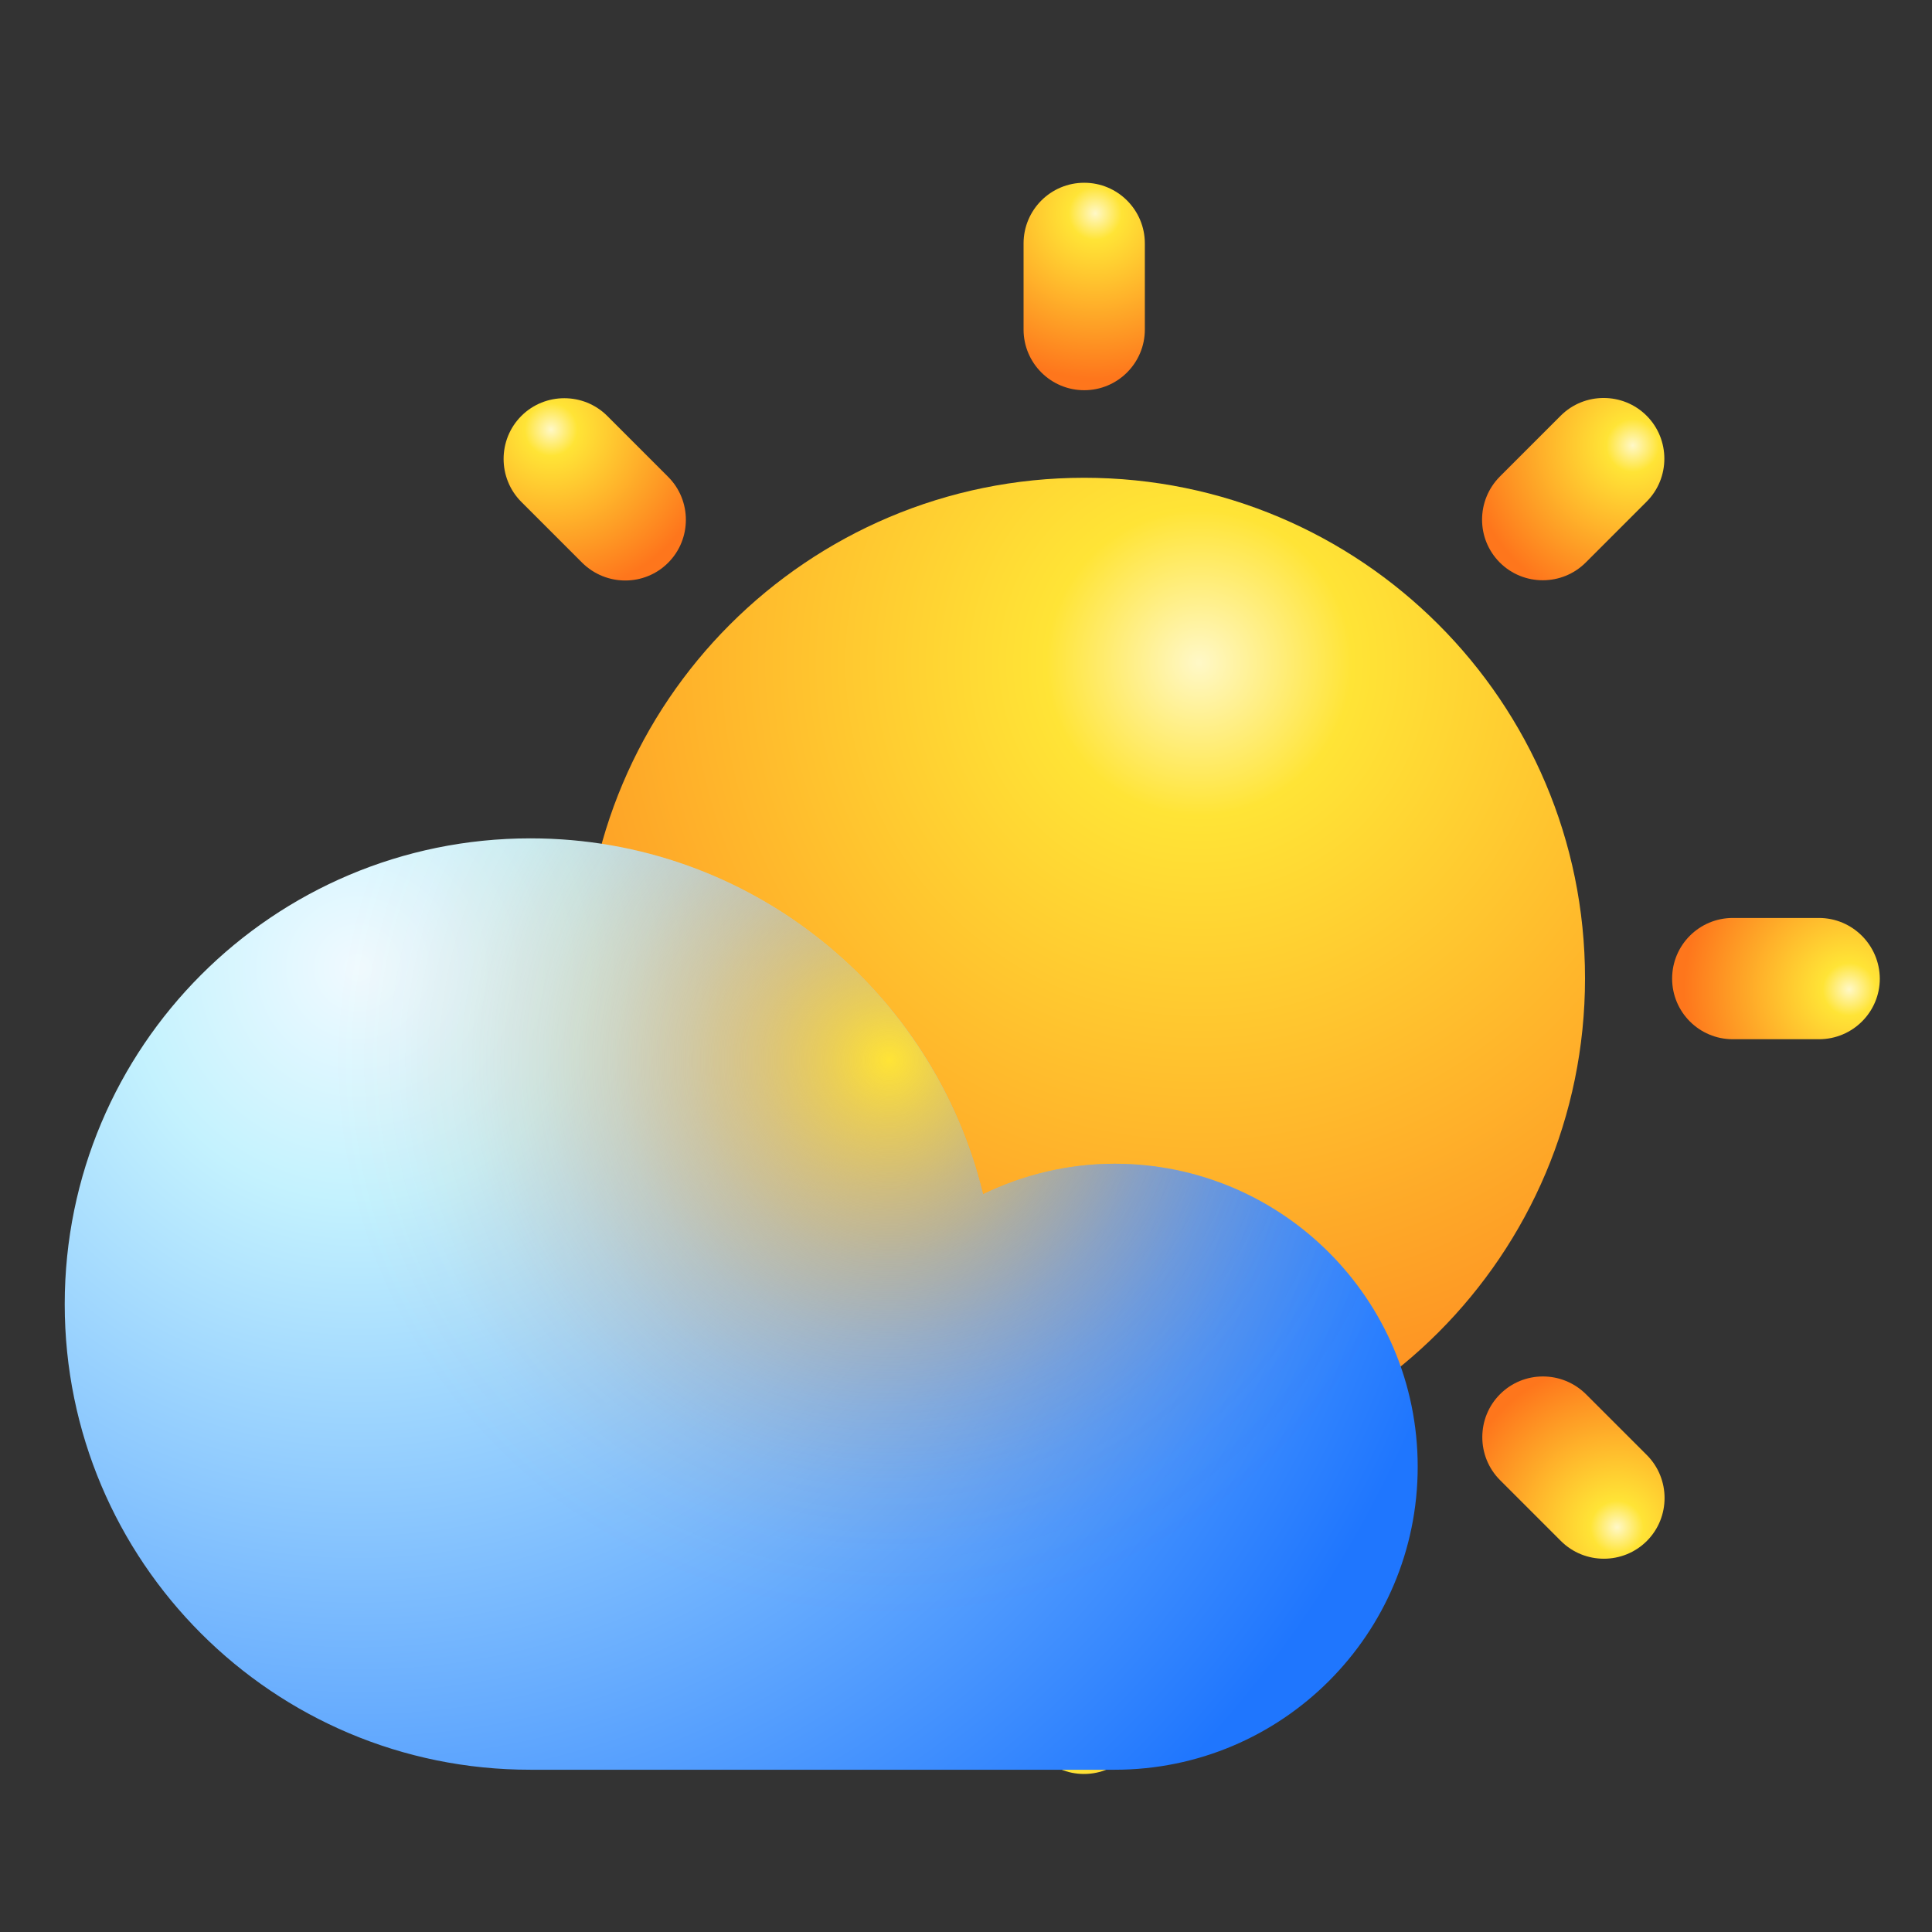
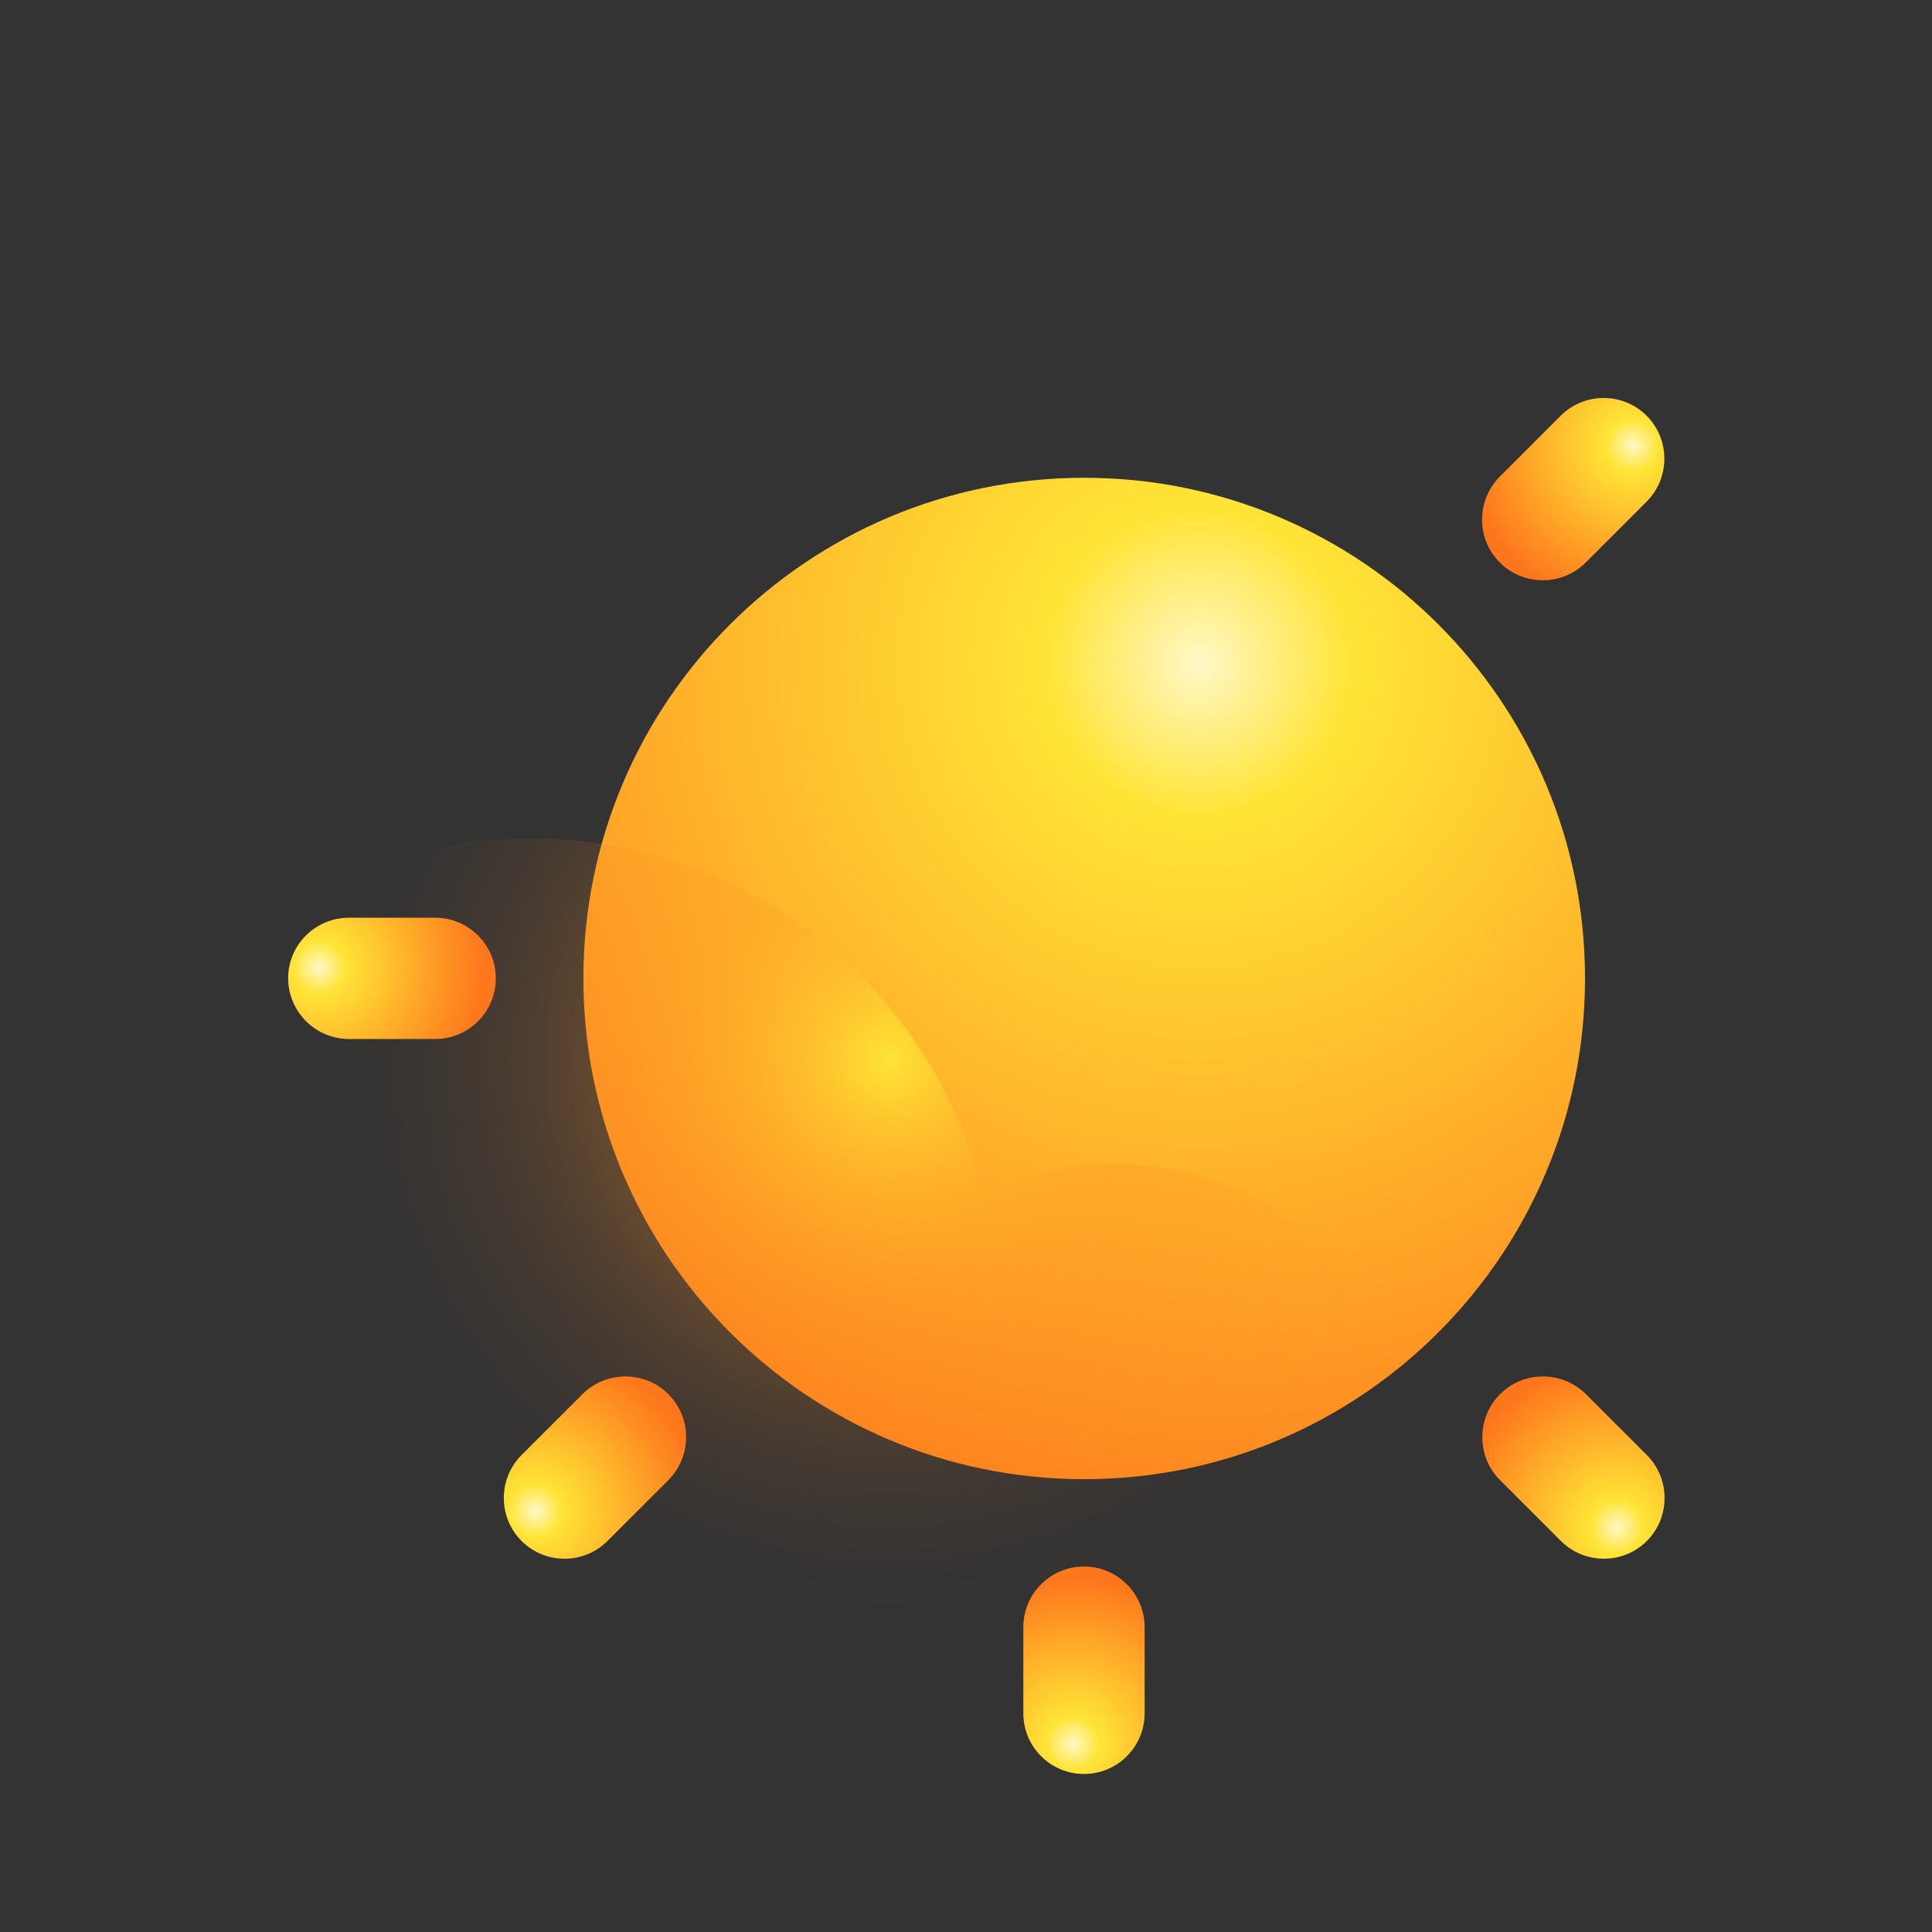
<svg xmlns="http://www.w3.org/2000/svg" width="74" height="74" viewBox="0 0 74 74" fill="none">
  <rect x="0" y="0" width="74" height="74" fill="#333333" stroke="none" />
  <mask id="mask0_1886_5487" style="mask-type:alpha" maskUnits="userSpaceOnUse" x="0" y="0" width="74" height="74">
    <rect width="74" height="74" transform="matrix(-1 0 0 1 74 0)" fill="#FFCA64" />
  </mask>
  <g mask="url(#mask0_1886_5487)">
    <path d="M22.345 37.474C22.345 48.065 30.936 56.656 41.527 56.656C52.119 56.656 60.71 48.065 60.71 37.474C60.71 26.882 52.119 18.3 41.527 18.3C30.936 18.3 22.345 26.882 22.345 37.474Z" fill="url(#paint0_radial_1886_5487)" />
    <path style="mix-blend-mode:overlay" d="M44.443 35.5C39.556 31.537 37.645 25.501 40.183 22.021C42.712 18.542 48.73 18.927 53.617 22.891C58.505 26.855 60.406 32.891 57.877 36.37C55.339 39.85 49.331 39.464 44.443 35.5Z" fill="url(#paint1_radial_1886_5487)" />
    <path style="mix-blend-mode:overlay" opacity="0.4" d="M24.569 41.715C25.215 39.599 28.506 40.478 31.914 43.679C35.331 46.89 37.564 51.203 36.927 53.329C36.281 55.445 32.99 54.575 29.573 51.365C26.166 48.154 23.924 43.841 24.56 41.715H24.569Z" fill="url(#paint2_radial_1886_5487)" />
-     <path d="M43.85 12.623C43.85 13.905 42.81 14.946 41.528 14.946C40.245 14.946 39.205 13.905 39.205 12.623V9.323C39.205 8.04 40.245 7 41.528 7C42.81 7 43.85 8.04 43.85 9.323V12.623Z" fill="url(#paint3_radial_1886_5487)" />
-     <path d="M25.591 18.264C26.497 19.169 26.497 20.649 25.591 21.555C24.686 22.461 23.215 22.461 22.3 21.555L19.968 19.223C19.063 18.318 19.063 16.838 19.968 15.932C20.874 15.026 22.354 15.026 23.26 15.932L25.591 18.264Z" fill="url(#paint4_radial_1886_5487)" />
    <path d="M16.668 35.151C17.951 35.151 18.991 36.191 18.991 37.473C18.991 38.756 17.951 39.796 16.668 39.796H13.368C12.085 39.796 11.045 38.756 11.036 37.473C11.036 36.191 12.076 35.151 13.368 35.151H16.668Z" fill="url(#paint5_radial_1886_5487)" />
    <path d="M22.309 53.401C23.215 52.495 24.694 52.495 25.6 53.401C26.506 54.306 26.506 55.777 25.6 56.692L23.268 59.023C22.363 59.929 20.883 59.929 19.977 59.023C19.071 58.118 19.071 56.638 19.977 55.732L22.309 53.401Z" fill="url(#paint6_radial_1886_5487)" />
    <path d="M39.196 62.324C39.196 61.041 40.237 60.001 41.519 60.001C42.801 60.001 43.842 61.041 43.842 62.324V65.624C43.842 66.907 42.801 67.947 41.519 67.947C40.237 67.947 39.196 66.907 39.196 65.624V62.324Z" fill="url(#paint7_radial_1886_5487)" />
    <path d="M57.455 56.692C56.549 55.786 56.549 54.306 57.455 53.401C58.361 52.495 59.831 52.495 60.746 53.401L63.078 55.732C63.983 56.638 63.983 58.118 63.078 59.023C62.172 59.929 60.692 59.929 59.786 59.023L57.455 56.692Z" fill="url(#paint8_radial_1886_5487)" />
-     <path d="M66.369 39.805C65.086 39.805 64.046 38.765 64.046 37.482C64.046 36.2 65.086 35.16 66.369 35.16H69.669C70.951 35.16 71.992 36.2 72.001 37.482C72.001 38.765 70.96 39.805 69.669 39.805H66.369Z" fill="url(#paint9_radial_1886_5487)" />
    <path d="M60.737 21.546C59.831 22.452 58.352 22.452 57.446 21.546C56.54 20.64 56.54 19.169 57.446 18.255L59.778 15.923C60.683 15.017 62.163 15.017 63.069 15.923C63.975 16.829 63.975 18.309 63.069 19.214L60.737 21.546Z" fill="url(#paint10_radial_1886_5487)" />
-     <path d="M20.316 32.111C28.72 32.111 35.759 37.923 37.652 45.743C39.176 45.006 40.885 44.574 42.696 44.574C49.105 44.574 54.301 49.77 54.301 56.18C54.301 62.589 49.105 67.785 42.696 67.785H20.316C10.463 67.792 2.479 59.807 2.479 49.954C2.479 40.102 10.463 32.111 20.316 32.111Z" fill="url(#paint11_radial_1886_5487)" />
    <path d="M20.316 32.111C28.72 32.111 35.759 37.923 37.652 45.743C39.176 45.006 40.885 44.574 42.696 44.574C49.105 44.574 54.301 49.77 54.301 56.18C54.301 62.589 49.105 67.785 42.696 67.785H20.316C10.463 67.792 2.479 59.807 2.479 49.954C2.479 40.102 10.463 32.111 20.316 32.111Z" fill="url(#paint12_radial_1886_5487)" />
    <path style="mix-blend-mode:overlay" d="M18.036 49.16C22.679 45.393 24.496 39.651 22.089 36.341C19.681 33.032 13.964 33.4 9.314 37.167C4.67 40.934 2.86 46.676 5.267 49.986C7.675 53.296 13.399 52.927 18.042 49.16H18.036Z" fill="url(#paint13_radial_1886_5487)" />
    <path style="mix-blend-mode:overlay" opacity="0.4" d="M41.413 54.058C43.967 51.987 44.964 48.83 43.636 47.013C42.315 45.19 39.171 45.4 36.617 47.464C34.063 49.535 33.072 52.692 34.394 54.509C35.721 56.332 38.866 56.123 41.413 54.058Z" fill="url(#paint14_radial_1886_5487)" />
-     <path style="mix-blend-mode:overlay" opacity="0.2" d="M47.074 58.568C49.881 55.729 52.778 54.617 53.553 56.084C54.322 57.552 52.67 61.045 49.862 63.885C47.054 66.725 44.151 67.836 43.383 66.369C42.614 64.901 44.266 61.408 47.074 58.568Z" fill="url(#paint15_radial_1886_5487)" />
  </g>
  <defs>
    <radialGradient id="paint0_radial_1886_5487" cx="0" cy="0" r="1" gradientUnits="userSpaceOnUse" gradientTransform="translate(45.904 25.447) rotate(180) scale(36.41 36.41)">
      <stop stop-color="#FFF8C7" />
      <stop offset="0.16" stop-color="#FFE436" />
      <stop offset="1" stop-color="#FE761C" />
    </radialGradient>
    <radialGradient id="paint1_radial_1886_5487" cx="0" cy="0" r="1" gradientUnits="userSpaceOnUse" gradientTransform="translate(146.646 -107.608) rotate(126.03) scale(7.81 11.36)">
      <stop stop-color="white" />
      <stop offset="0.1" stop-color="white" stop-opacity="0.85" />
      <stop offset="0.29" stop-color="white" stop-opacity="0.59" />
      <stop offset="0.47" stop-color="white" stop-opacity="0.38" />
      <stop offset="0.63" stop-color="white" stop-opacity="0.22" />
      <stop offset="0.78" stop-color="white" stop-opacity="0.1" />
      <stop offset="0.91" stop-color="white" stop-opacity="0.03" />
      <stop offset="1" stop-color="white" stop-opacity="0" />
    </radialGradient>
    <radialGradient id="paint2_radial_1886_5487" cx="0" cy="0" r="1" gradientUnits="userSpaceOnUse" gradientTransform="translate(676.471 664.259) rotate(-136.79) scale(8.49 3.586)">
      <stop stop-color="white" />
      <stop offset="0.1" stop-color="white" stop-opacity="0.85" />
      <stop offset="0.29" stop-color="white" stop-opacity="0.59" />
      <stop offset="0.47" stop-color="white" stop-opacity="0.38" />
      <stop offset="0.63" stop-color="white" stop-opacity="0.22" />
      <stop offset="0.78" stop-color="white" stop-opacity="0.1" />
      <stop offset="0.91" stop-color="white" stop-opacity="0.03" />
      <stop offset="1" stop-color="white" stop-opacity="0" />
    </radialGradient>
    <radialGradient id="paint3_radial_1886_5487" cx="0" cy="0" r="1" gradientUnits="userSpaceOnUse" gradientTransform="translate(41.949 8.175) scale(6.331)">
      <stop stop-color="#FFF8C7" />
      <stop offset="0.16" stop-color="#FFE436" />
      <stop offset="1" stop-color="#FE761C" />
    </radialGradient>
    <radialGradient id="paint4_radial_1886_5487" cx="0" cy="0" r="1" gradientUnits="userSpaceOnUse" gradientTransform="translate(21.102 16.447) rotate(-45) scale(6.331)">
      <stop stop-color="#FFF8C7" />
      <stop offset="0.16" stop-color="#FFE436" />
      <stop offset="1" stop-color="#FE761C" />
    </radialGradient>
    <radialGradient id="paint5_radial_1886_5487" cx="0" cy="0" r="1" gradientUnits="userSpaceOnUse" gradientTransform="translate(12.22 37.052) rotate(-90) scale(6.331)">
      <stop stop-color="#FFF8C7" />
      <stop offset="0.16" stop-color="#FFE436" />
      <stop offset="1" stop-color="#FE761C" />
    </radialGradient>
    <radialGradient id="paint6_radial_1886_5487" cx="0" cy="0" r="1" gradientUnits="userSpaceOnUse" gradientTransform="translate(20.494 57.882) rotate(-135) scale(6.331)">
      <stop stop-color="#FFF8C7" />
      <stop offset="0.16" stop-color="#FFE436" />
      <stop offset="1" stop-color="#FE761C" />
    </radialGradient>
    <radialGradient id="paint7_radial_1886_5487" cx="0" cy="0" r="1" gradientUnits="userSpaceOnUse" gradientTransform="translate(41.106 66.781) rotate(180) scale(6.331)">
      <stop stop-color="#FFF8C7" />
      <stop offset="0.16" stop-color="#FFE436" />
      <stop offset="1" stop-color="#FE761C" />
    </radialGradient>
    <radialGradient id="paint8_radial_1886_5487" cx="0" cy="0" r="1" gradientUnits="userSpaceOnUse" gradientTransform="translate(61.938 58.498) rotate(135) scale(6.331)">
      <stop stop-color="#FFF8C7" />
      <stop offset="0.16" stop-color="#FFE436" />
      <stop offset="1" stop-color="#FE761C" />
    </radialGradient>
    <radialGradient id="paint9_radial_1886_5487" cx="0" cy="0" r="1" gradientUnits="userSpaceOnUse" gradientTransform="translate(70.826 37.895) rotate(90) scale(6.331 6.331)">
      <stop stop-color="#FFF8C7" />
      <stop offset="0.16" stop-color="#FFE436" />
      <stop offset="1" stop-color="#FE761C" />
    </radialGradient>
    <radialGradient id="paint10_radial_1886_5487" cx="0" cy="0" r="1" gradientUnits="userSpaceOnUse" gradientTransform="translate(62.539 17.061) rotate(45) scale(6.331)">
      <stop stop-color="#FFF8C7" />
      <stop offset="0.16" stop-color="#FFE436" />
      <stop offset="1" stop-color="#FE761C" />
    </radialGradient>
    <radialGradient id="paint11_radial_1886_5487" cx="0" cy="0" r="1" gradientUnits="userSpaceOnUse" gradientTransform="translate(13.633 37.008) rotate(-180) scale(44.295)">
      <stop stop-color="#F0FAFF" />
      <stop offset="0.2" stop-color="#C4F2FE" />
      <stop offset="1" stop-color="#1F76FE" />
    </radialGradient>
    <radialGradient id="paint12_radial_1886_5487" cx="0" cy="0" r="1" gradientUnits="userSpaceOnUse" gradientTransform="translate(34.031 40.661) scale(27.557)">
      <stop stop-color="#FFE436" />
      <stop offset="0.08" stop-color="#FECE30" stop-opacity="0.81" />
      <stop offset="0.18" stop-color="#FEB72B" stop-opacity="0.6" />
      <stop offset="0.28" stop-color="#FEA326" stop-opacity="0.41" />
      <stop offset="0.38" stop-color="#FE9322" stop-opacity="0.26" />
      <stop offset="0.48" stop-color="#FE861F" stop-opacity="0.15" />
      <stop offset="0.58" stop-color="#FE7D1D" stop-opacity="0.07" />
      <stop offset="0.68" stop-color="#FE771C" stop-opacity="0.02" />
      <stop offset="0.77" stop-color="#FE761C" stop-opacity="0" />
    </radialGradient>
    <radialGradient id="paint13_radial_1886_5487" cx="0" cy="0" r="1" gradientUnits="userSpaceOnUse" gradientTransform="translate(-80.877 -89.449) rotate(53.97) scale(7.431 10.808)">
      <stop stop-color="white" />
      <stop offset="0.1" stop-color="white" stop-opacity="0.85" />
      <stop offset="0.29" stop-color="white" stop-opacity="0.59" />
      <stop offset="0.47" stop-color="white" stop-opacity="0.38" />
      <stop offset="0.63" stop-color="white" stop-opacity="0.22" />
      <stop offset="0.78" stop-color="white" stop-opacity="0.1" />
      <stop offset="0.91" stop-color="white" stop-opacity="0.03" />
      <stop offset="1" stop-color="white" stop-opacity="0" />
    </radialGradient>
    <radialGradient id="paint14_radial_1886_5487" cx="0" cy="0" r="1" gradientUnits="userSpaceOnUse" gradientTransform="translate(-55.006 -81.128) rotate(53.97) scale(4.088 5.946)">
      <stop stop-color="white" />
      <stop offset="0.1" stop-color="white" stop-opacity="0.85" />
      <stop offset="0.29" stop-color="white" stop-opacity="0.59" />
      <stop offset="0.47" stop-color="white" stop-opacity="0.38" />
      <stop offset="0.63" stop-color="white" stop-opacity="0.22" />
      <stop offset="0.78" stop-color="white" stop-opacity="0.1" />
      <stop offset="0.91" stop-color="white" stop-opacity="0.03" />
      <stop offset="1" stop-color="white" stop-opacity="0" />
    </radialGradient>
    <radialGradient id="paint15_radial_1886_5487" cx="0" cy="0" r="1" gradientUnits="userSpaceOnUse" gradientTransform="translate(60.328 69.014) rotate(-146.99) scale(2.508 6.867)">
      <stop stop-color="white" />
      <stop offset="0.1" stop-color="white" stop-opacity="0.85" />
      <stop offset="0.29" stop-color="white" stop-opacity="0.59" />
      <stop offset="0.47" stop-color="white" stop-opacity="0.38" />
      <stop offset="0.63" stop-color="white" stop-opacity="0.22" />
      <stop offset="0.78" stop-color="white" stop-opacity="0.1" />
      <stop offset="0.91" stop-color="white" stop-opacity="0.03" />
      <stop offset="1" stop-color="white" stop-opacity="0" />
    </radialGradient>
  </defs>
</svg>